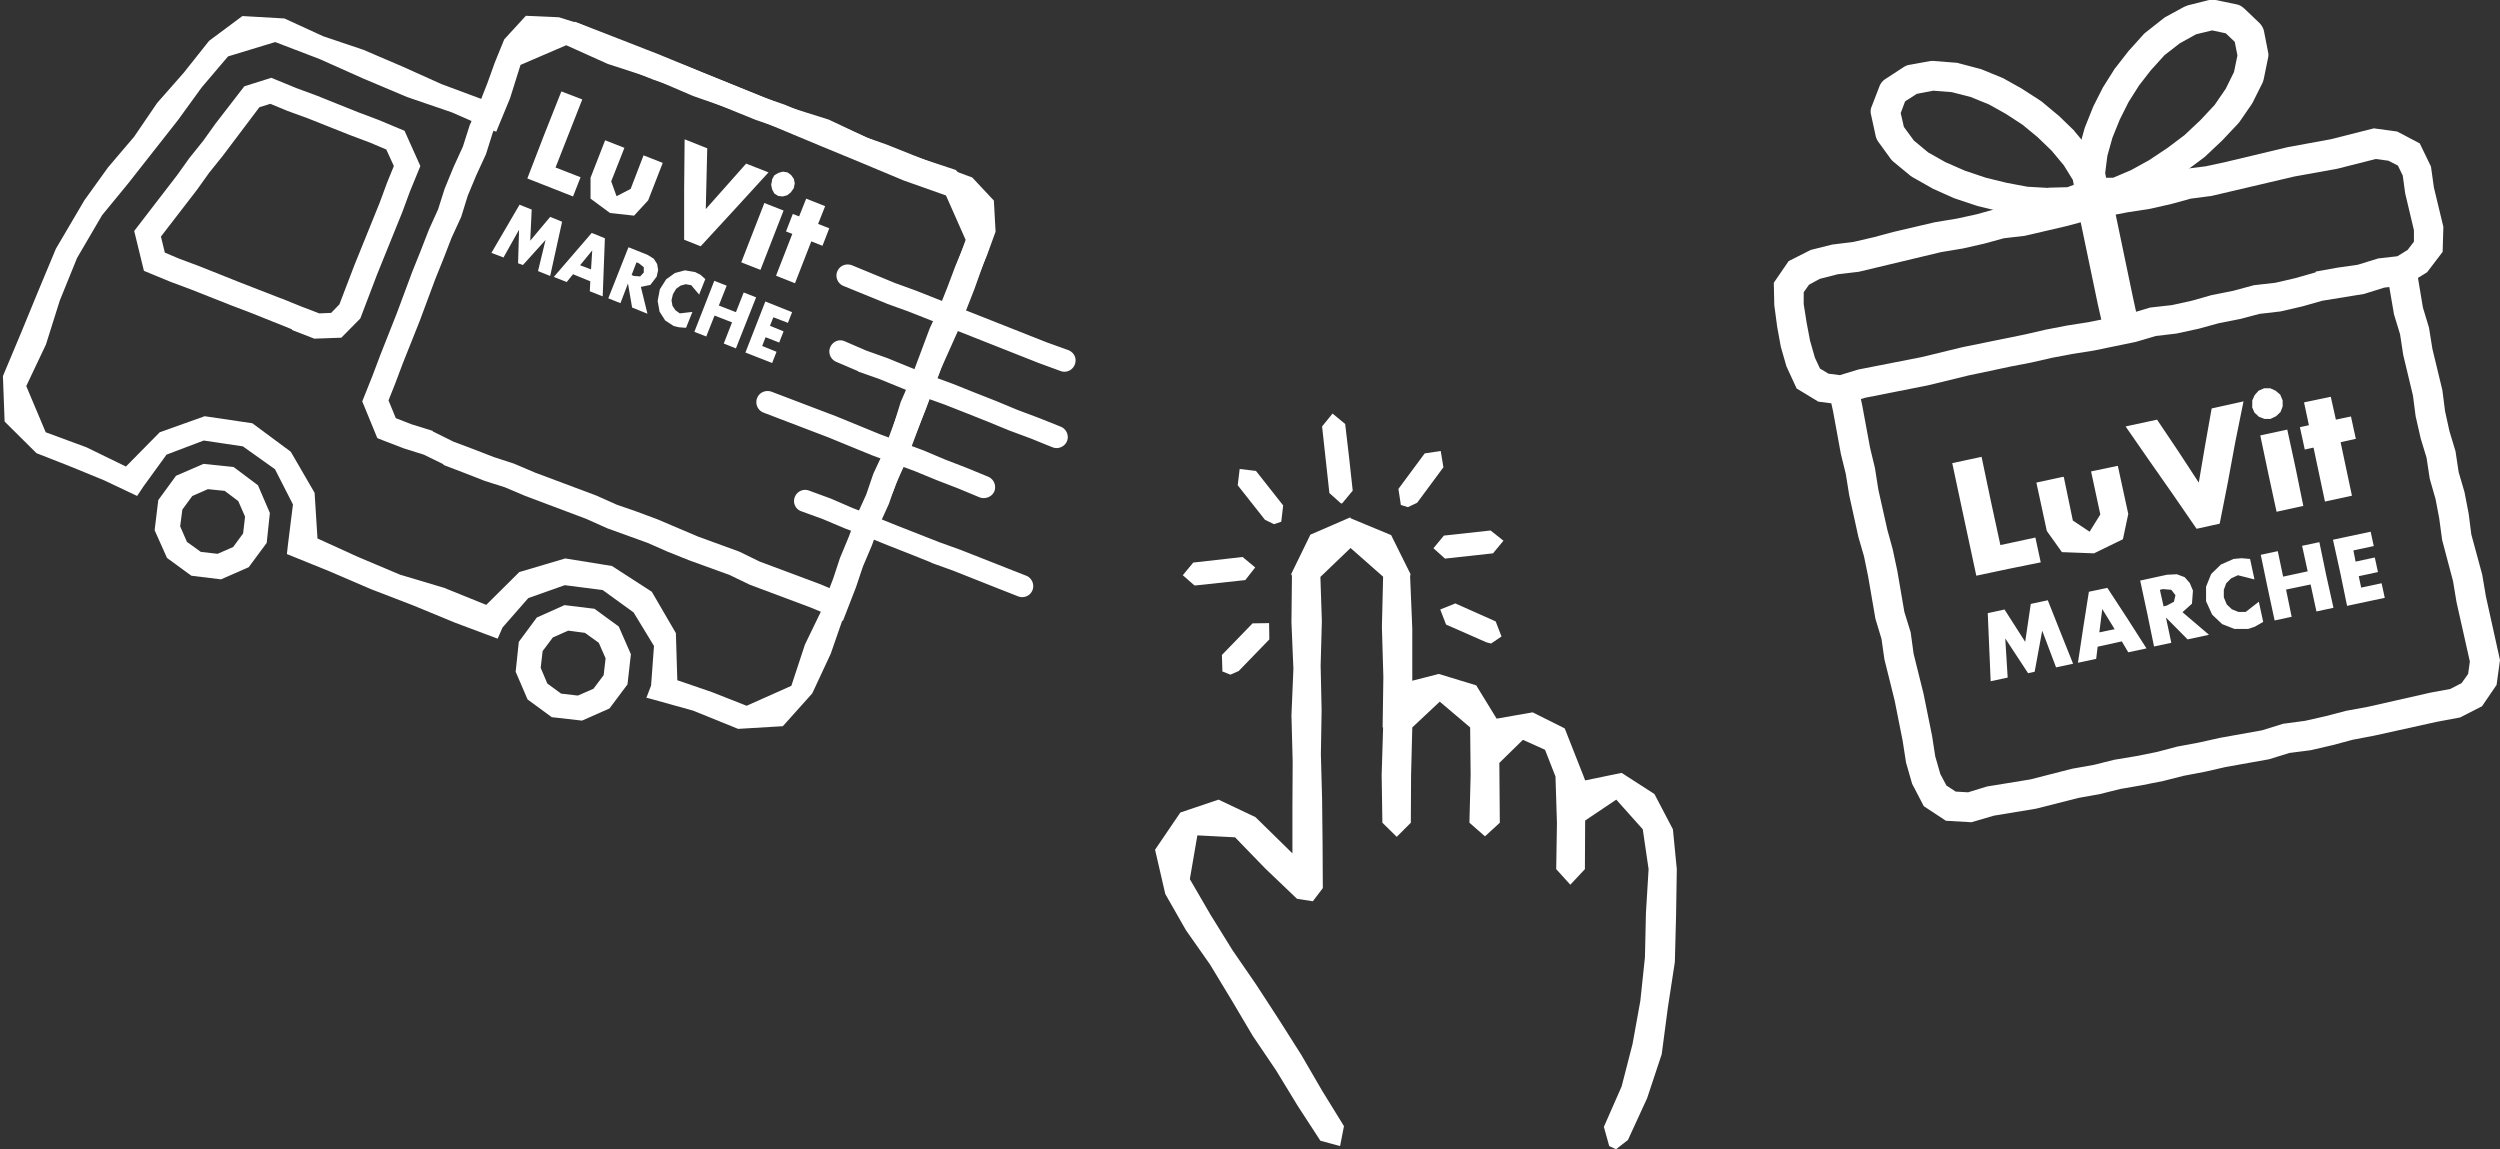
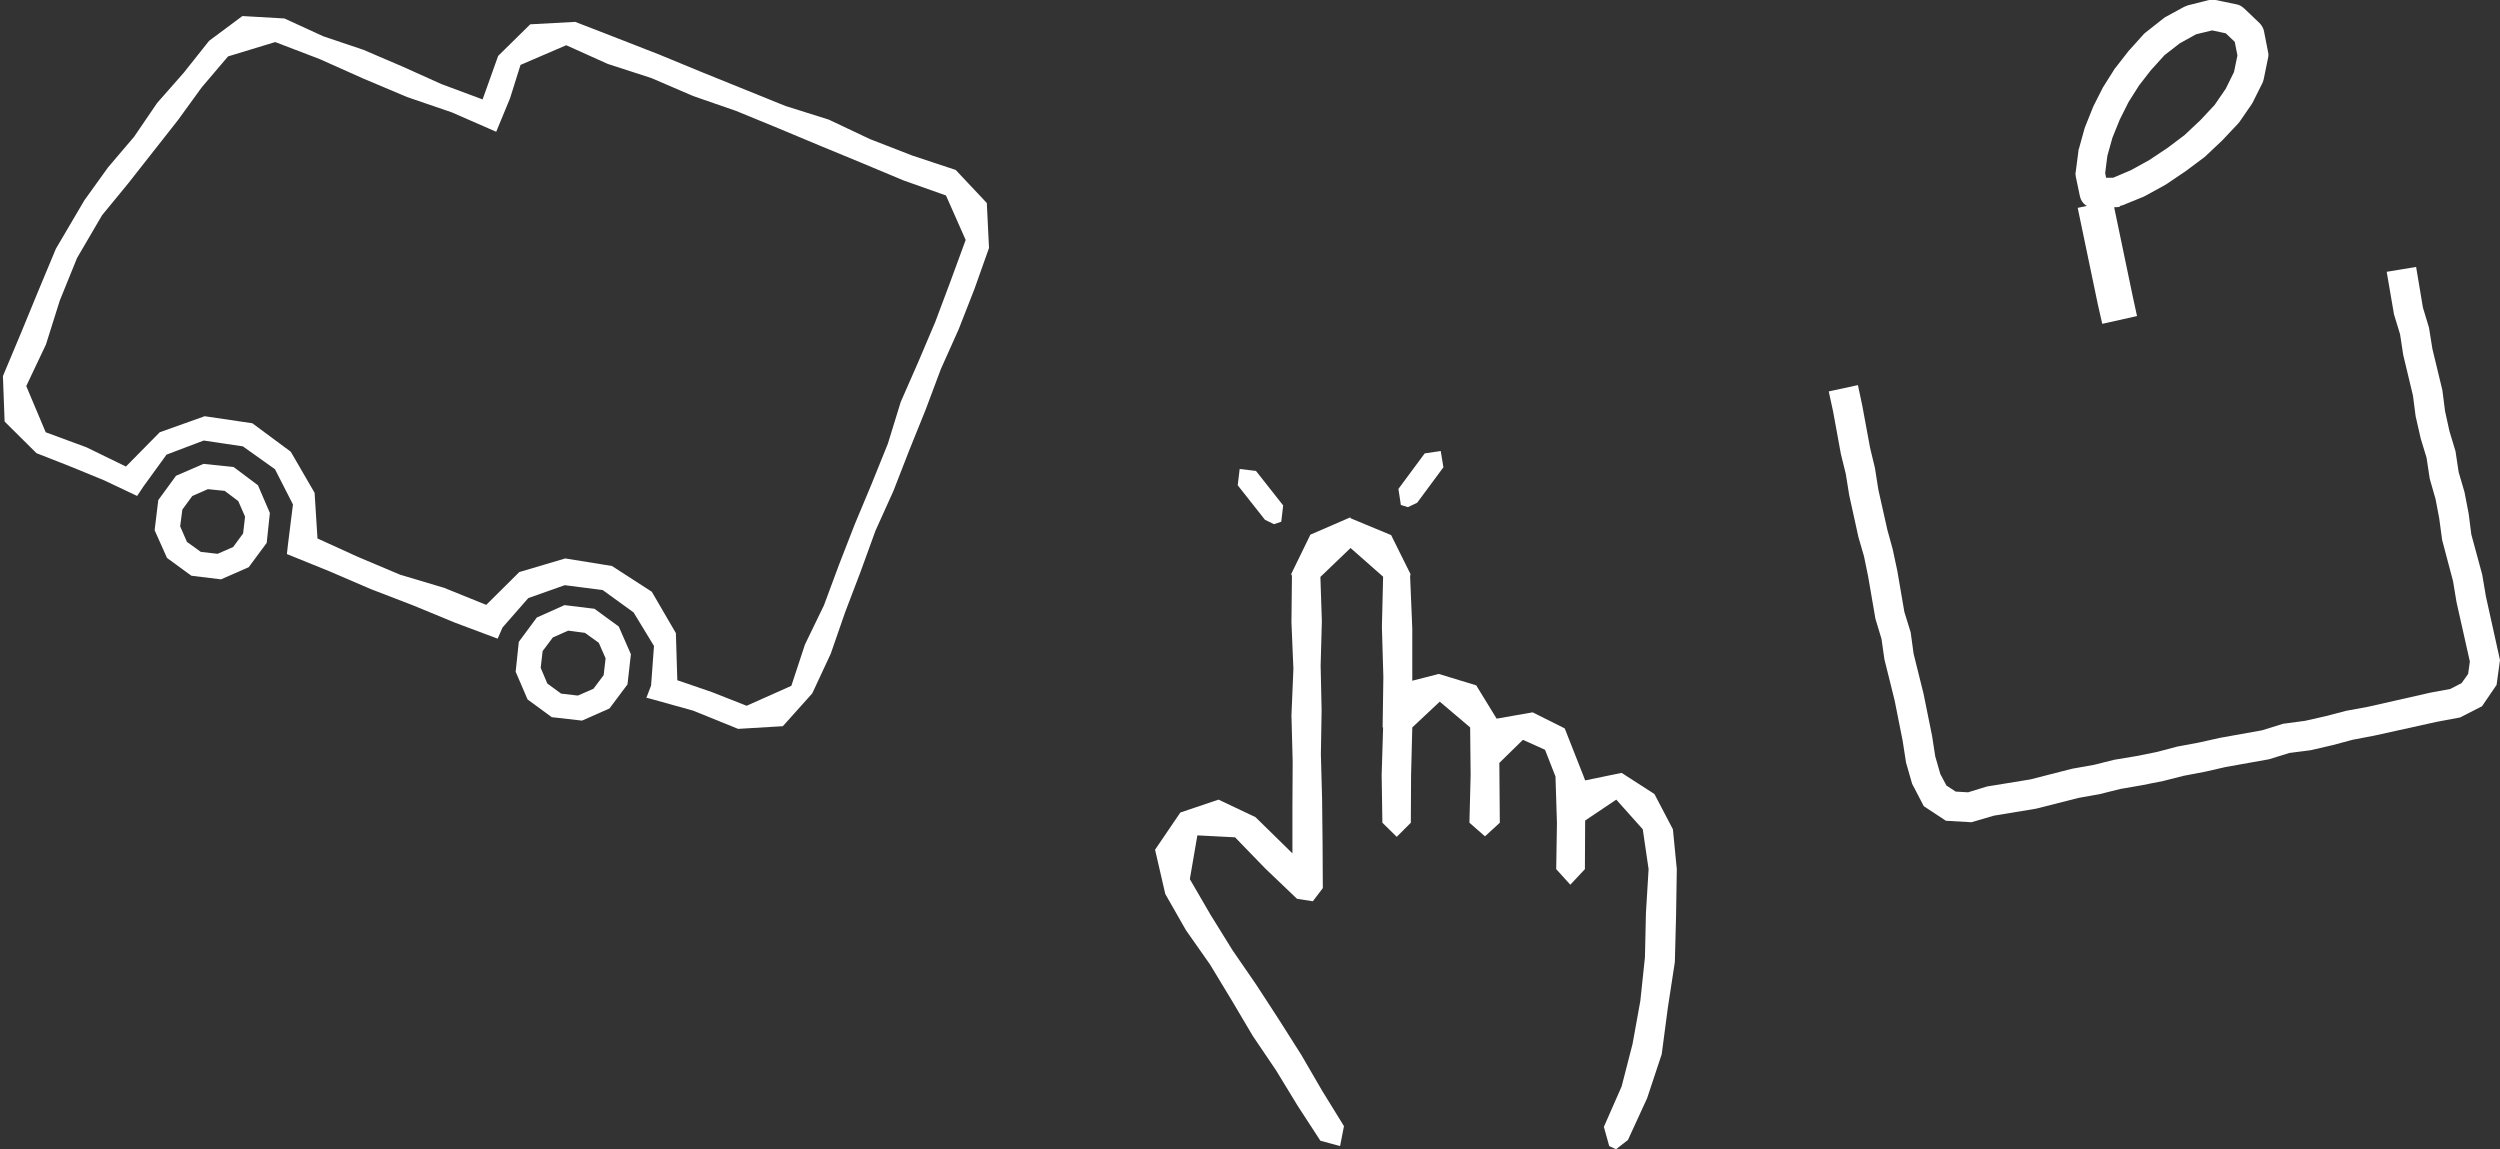
<svg xmlns="http://www.w3.org/2000/svg" id="_レイヤー_2" data-name="レイヤー_2" viewBox="0 0 102.83 47.27">
  <rect x="0" y="0" width="102.83" height="47.27" fill="#333333" stroke="none" />
  <defs>
    <style>.cls-1{fill:#fff}</style>
  </defs>
  <g id="_レイヤー_1-2" data-name="レイヤー_1">
    <path class="cls-1" d="M7.87 23.68l-1-.73-.51-1.14.15-1.24.73-1 1.13-.49 1.24.13 1 .75.49 1.14-.13 1.23-.74 1-1.14.5-1.23-.15zm-.18-1.39l.57.41.69.08.64-.28.41-.56.08-.69-.28-.64-.56-.42-.69-.07-.64.28-.41.56-.09.69.28.64zm15.02 7.22l-1.01-.74-.49-1.14.13-1.23.74-1 1.14-.51 1.23.15 1 .73.5 1.14-.14 1.24-.74.99-1.13.5-1.23-.14zm-.19-1.39l.56.41.69.08.64-.28.42-.56.08-.69-.28-.64-.57-.41-.69-.09-.63.28-.42.56-.08.69.27.64z" />
    <path class="cls-1" d="M26.58 28.72l.2-.52.12-1.63-.84-1.38-1.27-.92-1.56-.2-1.5.53-1.06 1.21-.2.46-1.76-.66-1.72-.71-1.74-.67-1.72-.74-1.73-.7.05-.44.2-1.6-.74-1.45-1.32-.94-1.61-.24-1.53.58-.95 1.31-.26.39-1.35-.64-1.39-.57-1.4-.55-1.31-1.3-.07-1.87.73-1.74.72-1.75.73-1.75 1.17-1.99.97-1.35 1.08-1.27.94-1.38 1.1-1.25L8.6 1.68 9.97.66l1.73.1 1.59.73 1.66.56 1.61.69 1.6.72 1.69.63.64-1.79L21.81 1l1.85-.1 1.73.67 1.74.68 1.72.71 1.73.7 1.73.7 1.78.56 1.69.8 1.75.68 1.78.59 1.28 1.36.09 1.85-.6 1.69-.65 1.66-.73 1.63-.63 1.68-.67 1.66-.65 1.67-.74 1.64-.61 1.68-.64 1.68-.59 1.7-.76 1.63-1.21 1.35-1.84.11-1.85-.75-1.94-.54zm-13.54-6.58l1.69.77 1.73.73 1.81.54 1.73.7 1.36-1.35 1.89-.56 1.92.31 1.64 1.06.99 1.7.06 1.94 1.43.49 1.42.56 1.84-.82.56-1.7.78-1.61.62-1.67.65-1.67.69-1.65.67-1.66.53-1.72.72-1.64.7-1.65.63-1.68.62-1.69-.81-1.83-1.75-.62-1.72-.72-1.72-.71L32 5.27l-1.73-.71-1.76-.61-1.72-.74L25 2.63l-1.71-.77-1.88.81-.43 1.37-.57 1.38-1.83-.8-1.84-.63-1.8-.76-1.79-.8-1.83-.7-1.94.59L8.3 3.59l-.98 1.35-1.03 1.31-1.03 1.31L4.2 8.85l-1.03 1.76-.71 1.75-.57 1.81-.81 1.71.8 1.9 1.68.62 1.62.79 1.39-1.41 1.85-.66 1.96.29 1.58 1.17.98 1.69.12 1.9z" />
-     <path class="cls-1" d="M18.25 19.1l-.82-.4-.83-.26-.88-.34-.2-.08-.62-1.51.42-1.05.32-.85.68-1.72.64-1.72.35-.87.33-.85.38-.84.27-.85.37-.9.38-.83.28-.88.39-.87.33-.84.31-.86.39-.96.89-.97 1.36.06.89.28.85.38.82.3.85.37.82.33.83.27 3.39 1.38.82.28.86.36.83.29.86.33.85.38.82.29 1.7.68 1.81.67.89.95.07 1.28-.35.96-.36.87-.32.84-.35.86-.4.86-.63 1.68-.34.87-.96 2.58-.39.84-.29.84-.4.88-.3.83-.37.87-.28.84-.54 1.39-1.32-.55-2.51-.94-.83-.4-1.68-.61-.85-.34-.84-.37-1.66-.6-.87-.39-2.5-.94-.85-.36-.82-.26-.87-.34-.84-.32zm-.44-1.35l.85.42.8.3.85.33.83.27.87.37 2.51.94.85.38.81.28.86.32 1.67.71 1.7.62.84.41 2.49.93.38.16.15-.39.28-.85.37-.89.31-.84.4-.88.29-.85.4-.86.94-2.54.34-.87.64-1.71.4-.87.33-.83.32-.85.36-.86.27-.75-.04-.7-.48-.51-1.58-.59-1.7-.68-.83-.3-.86-.39-1.66-.61-.86-.36-.83-.28-3.37-1.37-.83-.28-.87-.35-.84-.37-.82-.3-.83-.37-.77-.25-.69-.02-.46.5-.31.77-.31.85-.34.87-.37.84-.28.89-.4.87-.35.84-.27.87-.4.87-.32.83-.35.87-.64 1.72-.69 1.73-.32.85-.27.68.3.73.64.25.87.27zm-5.79-4.2l-1.67-.67-.84-.32-1.67-.66-.83-.31-1.09-.45-.4-1.64 1.77-2.3.5-.7.57-.71.5-.7 1.19-1.54 1.11-.35 1.02.42.84.31 1.72.69.85.32 1.05.44.65 1.45-.43 1.05-.31.84-1.04 2.57-.69 1.81-.78.79-1.11.04-.93-.36zm-.46-1.28l.84.34.73.28.49-.02.34-.35.62-1.62 1.04-2.57.31-.84.27-.66-.31-.68-.66-.28-.85-.32-1.71-.68-.85-.31-.7-.29-.45.14-1.5 1.99-.57.71-.5.7-1.48 1.92.16.66.59.25.83.31 1.68.67 1.67.65z" />
-     <path class="cls-1" d="M36.48 12.49l-1.79-.73a.46.46 0 01-.25-.6c.1-.23.35-.34.6-.25l1.77.73.88.32 5.36 2.12.89.32c.25.1.36.35.27.59-.09.24-.35.36-.59.27l-.9-.33-5.36-2.12-.89-.32zm-1.18 2.78l-.91-.39c-.23-.1-.34-.37-.24-.6s.36-.35.6-.24l.88.38.87.31 1.79.73.88.32.9.36.89.35.89.37.88.33.9.36c.23.09.35.36.26.59-.09.23-.36.35-.59.26s-.89-.36-.89-.36l-.89-.33-.9-.37-.88-.35-.89-.35-.89-.32-1.79-.73-.88-.31zm.55 3.45l-1.78-.73-2.67-1.02a.462.462 0 01-.26-.59c.09-.24.35-.35.59-.27l2.68 1.02 1.78.73 1.78.66.9.38.88.34.9.37c.23.1.34.36.25.6-.1.23-.37.33-.6.25l-.89-.37-.88-.34-.9-.37-1.78-.66zm2.46 4.42l-.9-.36-.89-.35-.89-.36-.89-.34-.9-.38-.88-.32a.444.444 0 01-.27-.58c.09-.24.35-.36.59-.27l.9.33.9.39.88.34.89.36.89.35.89.35.89.32 1.8.71.89.35c.23.09.35.36.26.59-.09.24-.36.35-.59.26l-.89-.35-1.79-.71-.89-.32zM23.95 4.09l-.55 1.4-.55 1.4 1.03.4-.31.79-1.88-.74.69-1.79.71-1.79.86.33zm1.73 2l-.54 1.37.22.61.58-.3.53-1.38.79.31-.6 1.54-.58.63-.99-.11-.8-.59v-.86l.6-1.54.79.31zm3.41.02l-.06 2.49 1.66-1.87.92.36-1.39 1.52-1.4 1.52-.68-.27V7.8l.02-2.07.93.37zm2.66 1.28l.1-.18.17-.1.18-.05.19.03.15.11.11.15.04.19-.04.2-.12.17-.15.12-.18.05-.19-.02-.16-.1-.09-.17-.04-.19.04-.2zm.48 1.27l-.95 2.44-.79-.31.95-2.44.79.31zm1.14 1.27l-.67 1.72-.78-.31.67-1.72-.26-.1.28-.72.26.1.29-.73.78.31-.29.73.46.18-.28.72-.45-.18zm-13.15.46l1.15-1.97.5.2-.06 1.28.82-.98.49.2-.49 2.23-.5-.2.31-1.28-.93 1.03-.2-.07.04-1.38-.64 1.14-.5-.19zm4.06 1.18l-.71-.29-.26.32-.53-.21 1.56-1.81.54.22-.09 2.39-.53-.21.02-.4zm.03-.48l.05-.79-.5.61.45.17zm2.31 1.81l-.62-.25-.17-.99-.31.81-.5-.2.83-2.1.78.31.26.16.14.22.04.25-.06.27-.26.34-.39.08.27 1.1zm-.64-1.59l.09.04.26.02.15-.16v-.22l-.2-.16-.1-.04-.2.52zm2.79.82l-.34-.4-.23-.04-.21.06-.18.13-.13.22-.06.25.04.23.12.18.18.13.52-.06-.26.65h-.06l-.24-.02-.21-.05-.35-.23-.23-.36-.08-.44.09-.48.26-.41.36-.26.41-.11.42.07.22.11.2.18-.26.65zm.78.43l.72.28.32-.81.51.2-.83 2.1-.5-.2.34-.87-.72-.28-.34.86-.49-.19.82-2.1.51.2-.32.81zm2.86.72l-.6-.23-.14.35.56.23-.18.46-.56-.22-.14.36.59.24-.18.46-1.1-.43.82-2.1 1.1.44-.18.46zm49.1 5.53l.38 1.81.39 1.8 1.44-.31.22 1.02-1.33.27-1.32.28-.33-1.54-.33-1.54-.33-1.55 1.21-.26zm3.38.82l.37 1.78.69.46.44-.71-.38-1.77 1.1-.23.43 1.98-.22 1.04-1.19.58-1.32-.05-.62-.87-.43-1.99 1.11-.24zm3.84-2.36l.86 1.28.85 1.3.26-1.53.27-1.52 1.31-.29-.34 1.68-.31 1.68-.33 1.67-.95.21-.97-1.41-.98-1.4-.97-1.4 1.3-.28zm3.91-.55v-.25l.1-.22.16-.18.23-.1h.25l.22.1.19.16.1.24v.25l-.09.23-.18.17-.23.11h-.25l-.23-.09-.18-.17-.1-.23zm1.44.95l.34 1.57.32 1.57-1.1.24-.34-1.57-.33-1.57 1.11-.24zm2.19.5l.47 2.22-1.11.24-.47-2.22-.36.08-.2-.92.37-.08-.2-.94 1.1-.23.21.94.62-.13.2.92-.63.14zm-14.39 9.85l-.06-1.4-.06-1.4.69-.15.85 1.33.23-1.56.7-.15.52 1.31.52 1.3-.7.15-.57-1.51-.31 1.69-.27.06-.94-1.43.1 1.61-.7.15zm5.4-1.64l-1 .22-.06.5-.75.16.22-1.46.23-1.46.76-.16.81 1.24.8 1.25-.75.16-.26-.44zm-.3-.5l-.51-.83-.12.96.63-.13zm3.88.23l-.88.19-.89-.9.22 1.04-.71.15-.28-1.36-.29-1.35 1.1-.24.41-.02.32.12.21.24.13.31-.04.54-.39.35 1.09.93zm-1.87-1.17l.13-.03.3-.16.06-.27-.17-.22-.34-.03-.13.03.15.67zm3.73-1.11l-.67-.17-.28.13-.2.2-.1.27v.31l.12.29.21.2.27.11h.3l.54-.42.18.83-.07.04-.28.16-.27.09h-.56l-.51-.2-.41-.39-.25-.55v-.6l.21-.52.4-.39.52-.23.33-.03.35.03.18.84zm1.18-.11l1.02-.22-.23-1.05.71-.15.28 1.35.3 1.35-.7.15-.24-1.11-1.01.21.23 1.12-.7.15-.29-1.35-.28-1.35.7-.15.22 1.05zm3.74-1.26l-.84.18.09.46.79-.17.13.6-.79.17.1.47.84-.18.13.6-1.55.33-.28-1.36-.3-1.36 1.55-.33.13.6z" />
    <path class="cls-1" d="M93.33 31.23l-1.79.32-.83.19-.89.17-.83.21-.9.18-.87.15-.84.21-.89.16-1.73.44-1.75.29-.92.27-1.05-.06-.91-.6-.48-.92-.25-.87-.14-.9-.33-1.66-.42-1.69-.12-.84-.25-.83-.3-1.74-.17-.83-.23-.79-.38-1.73-.14-.87-.2-.81-.32-1.75-.18-.83 1.2-.26.18.85.32 1.73.2.83.14.89.37 1.65.22.8.19.89.29 1.69.26.84.12.88.41 1.65.35 1.73.13.84.21.73.25.47.38.25.51.03.78-.24 1.78-.29 1.72-.44.9-.16.84-.21.9-.15.85-.17.83-.22.91-.17.85-.19 1.73-.31.87-.27.9-.12.84-.19.84-.22.92-.17 2.56-.58.81-.15.47-.24.27-.38.07-.51-.55-2.45-.14-.85-.45-1.7-.12-.89-.15-.79-.24-.84-.13-.86-.24-.79-.21-.92-.11-.85-.4-1.67-.13-.85-.25-.82-.3-1.75 1.21-.2.28 1.67.25.83.14.87.41 1.7.11.86.18.82.25.83.13.86.24.82.17.88.11.86.45 1.66.15.89.58 2.62-.14 1.02-.6.88-.9.46-.96.18-2.58.57-.89.17-.82.22-.91.21-.86.11-.84.26z" />
-     <path class="cls-1" d="M99.02 11.72l-.95.11-.83.26-1.72.28-.81.23-.91.21-.86.1-.8.21-.9.18-.8.22-.92.2-.85.1-.81.24-1.74.36-.89.14-.84.16-.83.19-.88.17-.84.18-.86.18-1.68.41-2.58.51-.94.29-.99-.13-.89-.54-.42-.91-.23-.8-.15-.82-.12-.9-.02-.92.61-.89.91-.46.88-.22.88-.11.82-.19.82-.22 1.71-.4.91-.15.82-.18.86-.24.89-.1 1.66-.38.82-.22.88-.19.87-.17.89-.13.8-.19.86-.24.88-.11.83-.18 2.55-.61 1.75-.32 1.78-.45.96.13.93.49.46.95.12.86.39 1.62-.03 1.03-.64.84-.85.52zm-3.77-.55l.89-.16.84-.12.84-.26.79-.09.42-.26.26-.34v-.47l-.36-1.52-.1-.73-.2-.41-.39-.2-.52-.07-1.58.4-1.77.32-3.41.8-.85.11-.8.22-.88.2-.91.14-.83.16-.84.18-.81.22-1.76.41-.86.1-.8.22-.88.2-.9.15-3.39.81-.86.1-.74.19-.44.24-.22.31v.49l.12.76.14.74.2.7.21.45.35.21.47.06.75-.23 2.6-.51 1.69-.41 2.6-.53.82-.19.88-.17.89-.14 1.66-.34.87-.26.89-.1.82-.18.81-.23.9-.18.85-.23.88-.1.82-.19.84-.24z" />
-     <path class="cls-1" d="M85.29 8.9s-.07.01-.11.01l-.93.03h-.05l-.93-.06h-.08l-.92-.18-.94-.23-.93-.31s-.04-.01-.05-.02l-.85-.38s-.04-.02-.05-.03l-.78-.44-.09-.06-.69-.57s-.08-.07-.11-.11l-.53-.73a.671.671 0 01-.1-.23l-.19-.87a.526.526 0 01.03-.35l.32-.83a.62.62 0 01.24-.29l.75-.49c.07-.04.14-.08.22-.09l.88-.16c.05 0 .11-.01.16 0l.89.07s.07 0 .11.02l.87.23s.05.01.07.02l.83.34s.05.02.07.03l.75.42.76.49s.04.03.06.04l.66.55s.03.02.04.03l.62.6s.03.03.04.05l.55.66s.04.05.05.07l.45.73c.04.06.06.13.08.2l.17.81c.06.29-.1.58-.38.69l-.84.33s-.06.02-.1.03zm-1.05-1.18l.8-.02.26-.1-.04-.2-.37-.6-.5-.6-.58-.56-.62-.51-.69-.45-.68-.38-.76-.31-.78-.2-.76-.06-.68.13-.48.31-.18.48.13.57.41.56.59.49.71.4.8.35.86.29.86.21.85.16.87.05z" />
    <path class="cls-1" d="M87.18 8.51s-.07.01-.1.01l-.9.04c-.3.01-.57-.19-.63-.49l-.17-.81c-.01-.07-.02-.13 0-.2l.11-.85s0-.06.02-.09l.23-.83s.01-.04.02-.06l.32-.8s.01-.03.02-.05l.39-.77s.02-.03.03-.05l.46-.73s.02-.03.04-.05l.53-.68.63-.7s.05-.05.08-.07l.71-.56s.05-.04.08-.06l.79-.43.15-.06.87-.22c.1-.02.18-.02.27 0l.87.18c.11.02.21.08.3.16l.64.61c.09.09.15.2.18.32l.17.87c.02.08.02.16 0 .24l-.18.88c-.01.05-.03.1-.05.15l-.4.8s-.03.05-.04.07l-.51.74s-.04.05-.06.07l-.64.68-.71.67s-.03.03-.05.04l-.75.56-.8.54s-.03.02-.05.03l-.82.45-.06.03-.86.35-.11.03zm-.53-1.2h.27l.73-.31.76-.42.75-.5.69-.52.66-.62.58-.62.46-.67.34-.69.14-.68-.11-.56-.37-.35-.56-.12-.66.16-.67.37-.63.49-.57.63-.48.62-.43.68-.36.72-.3.74-.21.75-.09.71.04.2z" />
    <path class="cls-1" d="M86.47 13.32l-.18-.79-.83-3.98 1.44-.31.83 3.98.17.78-1.43.32zm-20 33.95l-.28-.13-.22-.79.73-1.66.45-1.75.32-1.77.19-1.8.04-1.81.11-1.81-.24-1.64-1.09-1.22-1.28.86-.01 2-.6.64-.58-.64.03-1.9-.06-1.91-.43-1.1-.91-.41-.97.95.02 2.46-.61.56-.64-.56.05-1.96-.02-1.96-1.25-1.06-1.13 1.06-.05 1.96-.01 1.96-.58.58-.59-.58-.03-1.96.06-1.96h-.02l.03-2.07-.06-2.06.05-2.07-1.34-1.18-.01.01-1.23 1.18.06 1.82-.05 1.83.04 1.83-.03 1.82.05 1.83.02 1.84.01 1.83-.41.54-.65-.1-1.3-1.24-1.25-1.29-1.55-.08-.31 1.8.86 1.48.9 1.45.97 1.41.93 1.43.92 1.45.86 1.48.9 1.46-.16.82-.81-.22-.93-1.43-.89-1.46-.96-1.42-.87-1.47-.89-1.47-.99-1.41-.85-1.49-.42-1.82 1.04-1.53 1.57-.53 1.52.72 1.52 1.49v-1.87l.01-1.91-.05-1.9.08-1.91-.08-1.91.02-1.91-.03-.08.79-1.62 1.64-.71.02.04 1.66.69.8 1.61-.02.07.09 2.16V28l1.09-.28 1.54.47.84 1.37 1.48-.26 1.32.66.78 1.98.06.16 1.5-.31 1.35.87.76 1.45.16 1.64-.03 1.91-.05 1.91-.29 1.89-.25 1.9-.6 1.81-.79 1.72-.49.38zM52.4 21.56l-.37-.18-1.12-1.42.08-.67.67.08 1.12 1.42-.08.67-.3.1zm5.51-.7l-.29-.09-.1-.66 1.08-1.46.66-.1.11.67-1.08 1.46-.38.18z" />
-     <path class="cls-1" d="M50.61 27.75l-.33-.13-.02-.68 1.26-1.3.68-.01.01.67-1.26 1.3-.34.15zm10.72-1.28l-.19-.05-1.66-.73-.24-.62.62-.25 1.66.74.24.62-.43.29zm-1.89-3.49l-.48-.43.43-.52 1.92-.21.53.42-.43.52-1.92.21-.05.01zm-10.31 1.1l-.48-.42.43-.52 2.03-.23.52.43-.41.52-2.04.22h-.05zm6.03-3.37l-.48-.43-.15-1.37-.15-1.37.43-.53.52.43.16 1.37.15 1.37-.43.52-.05.01z" />
  </g>
</svg>